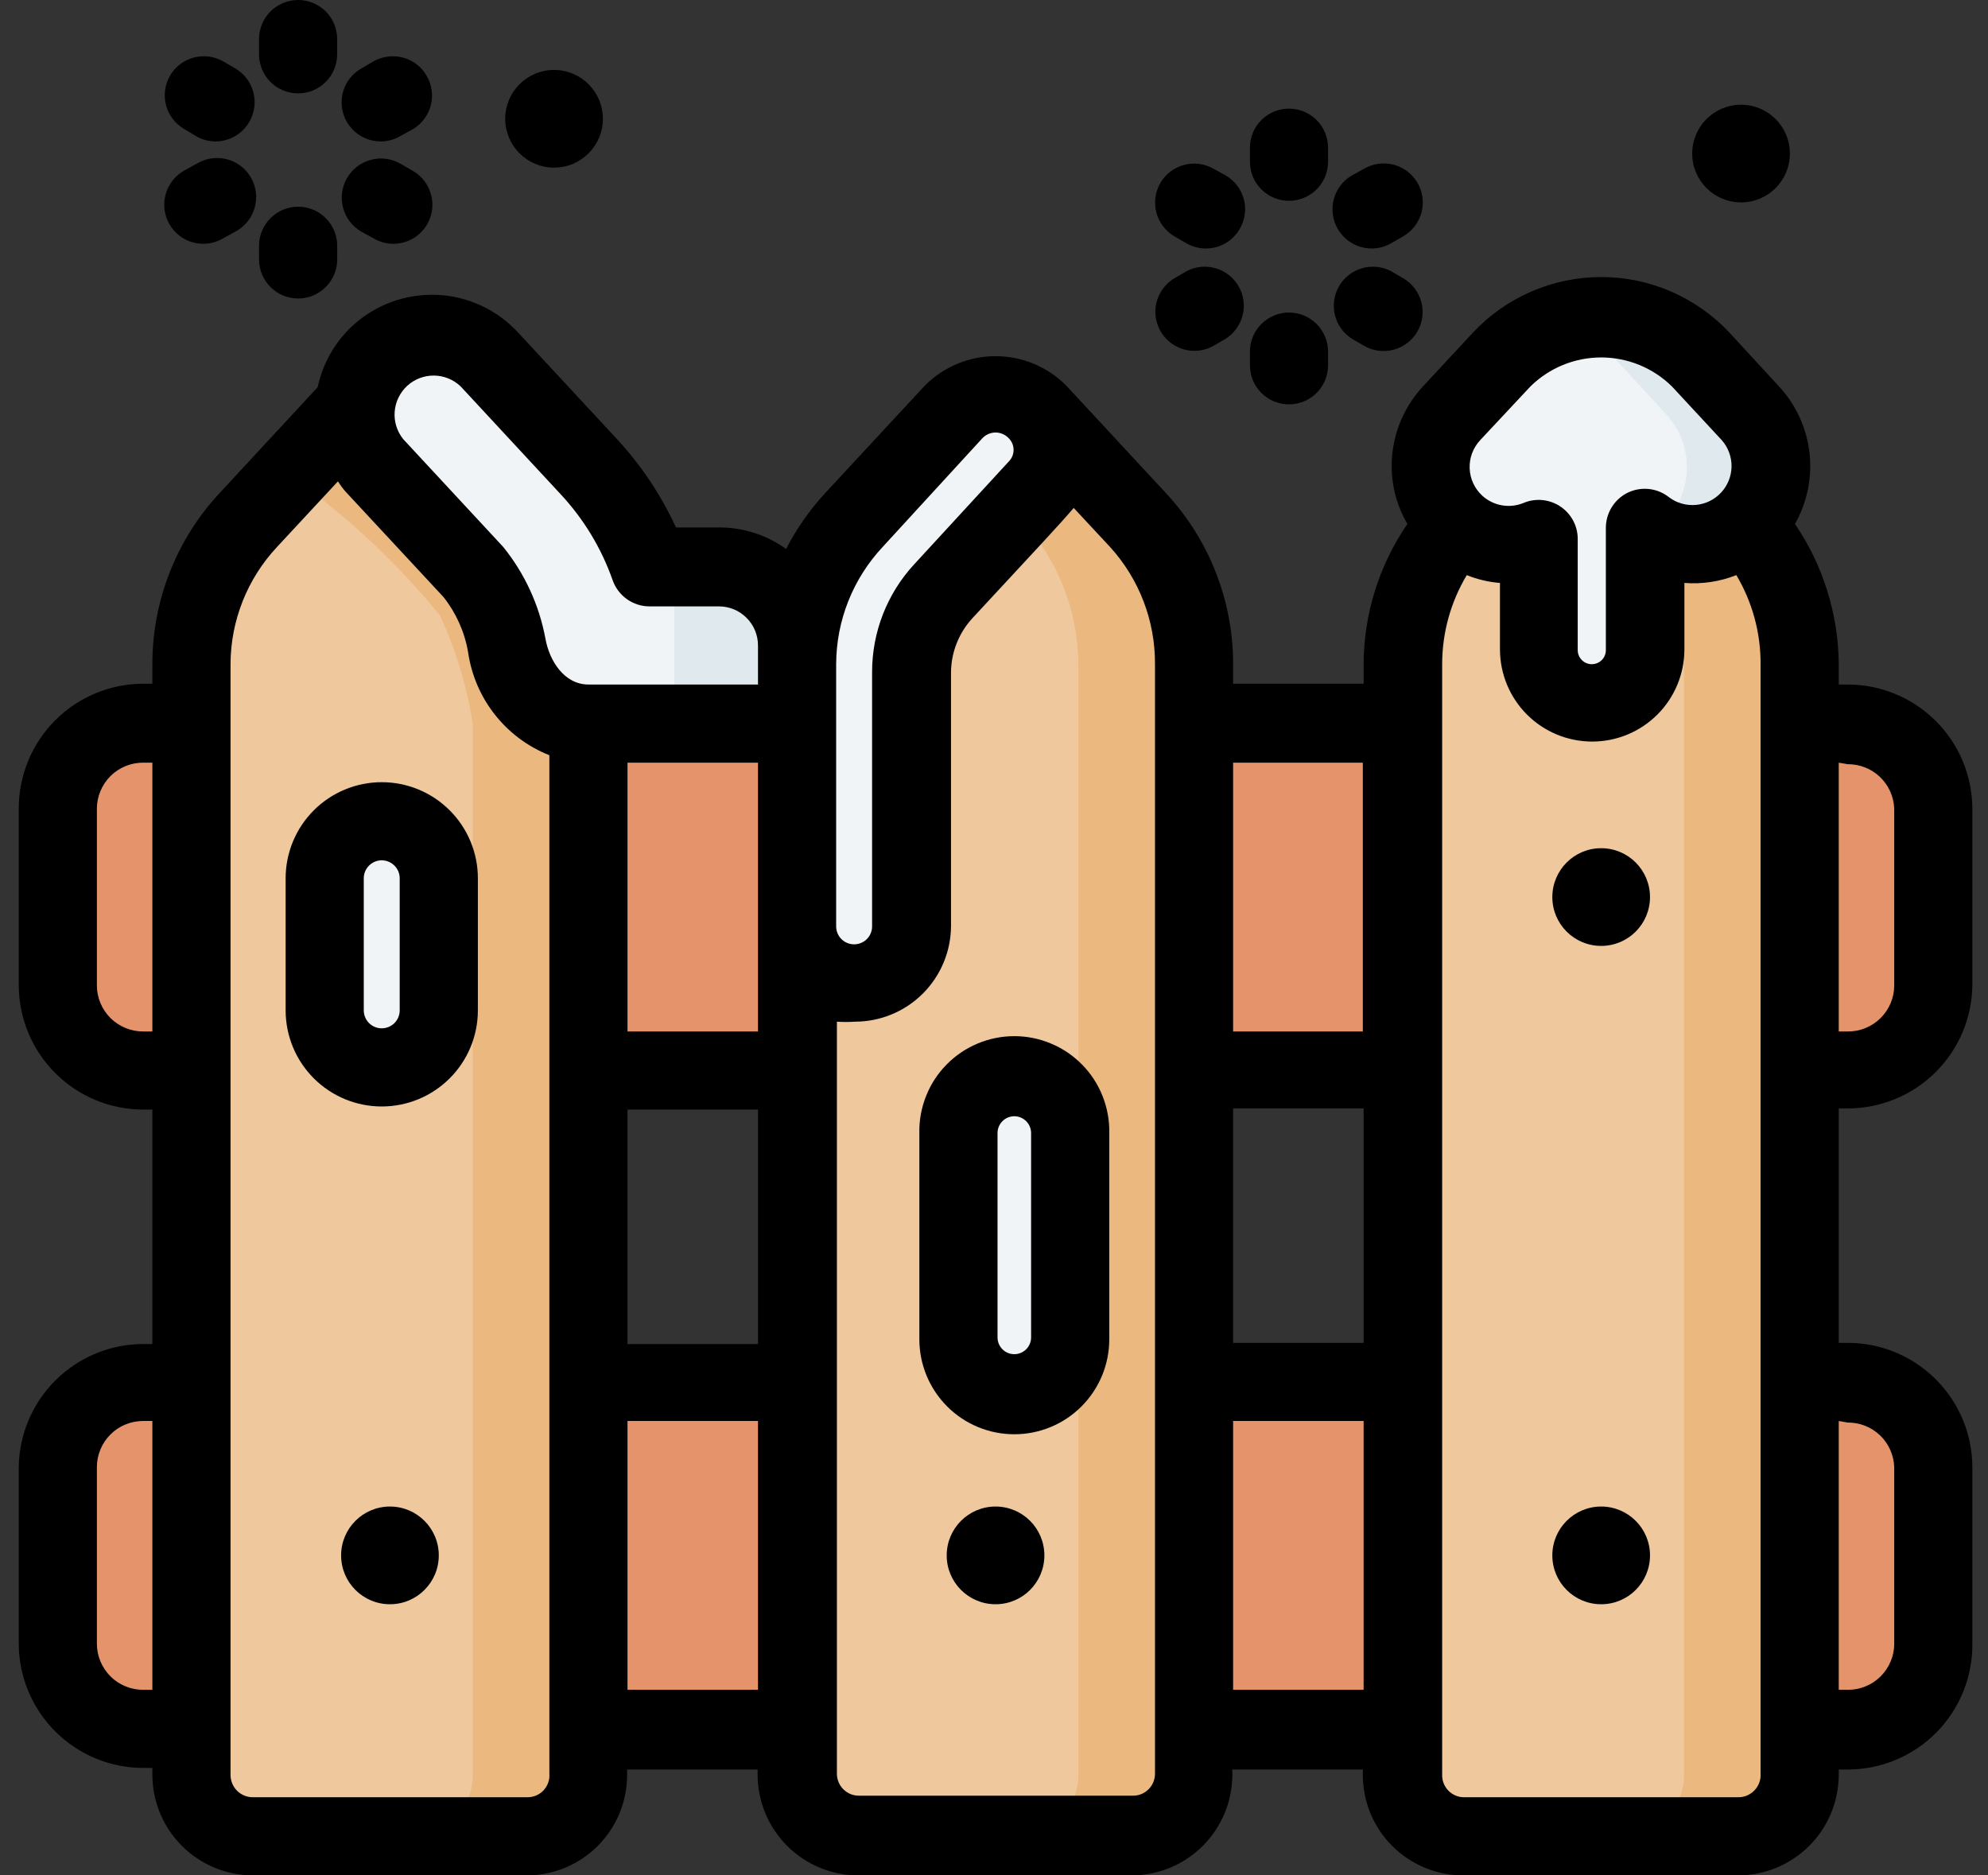
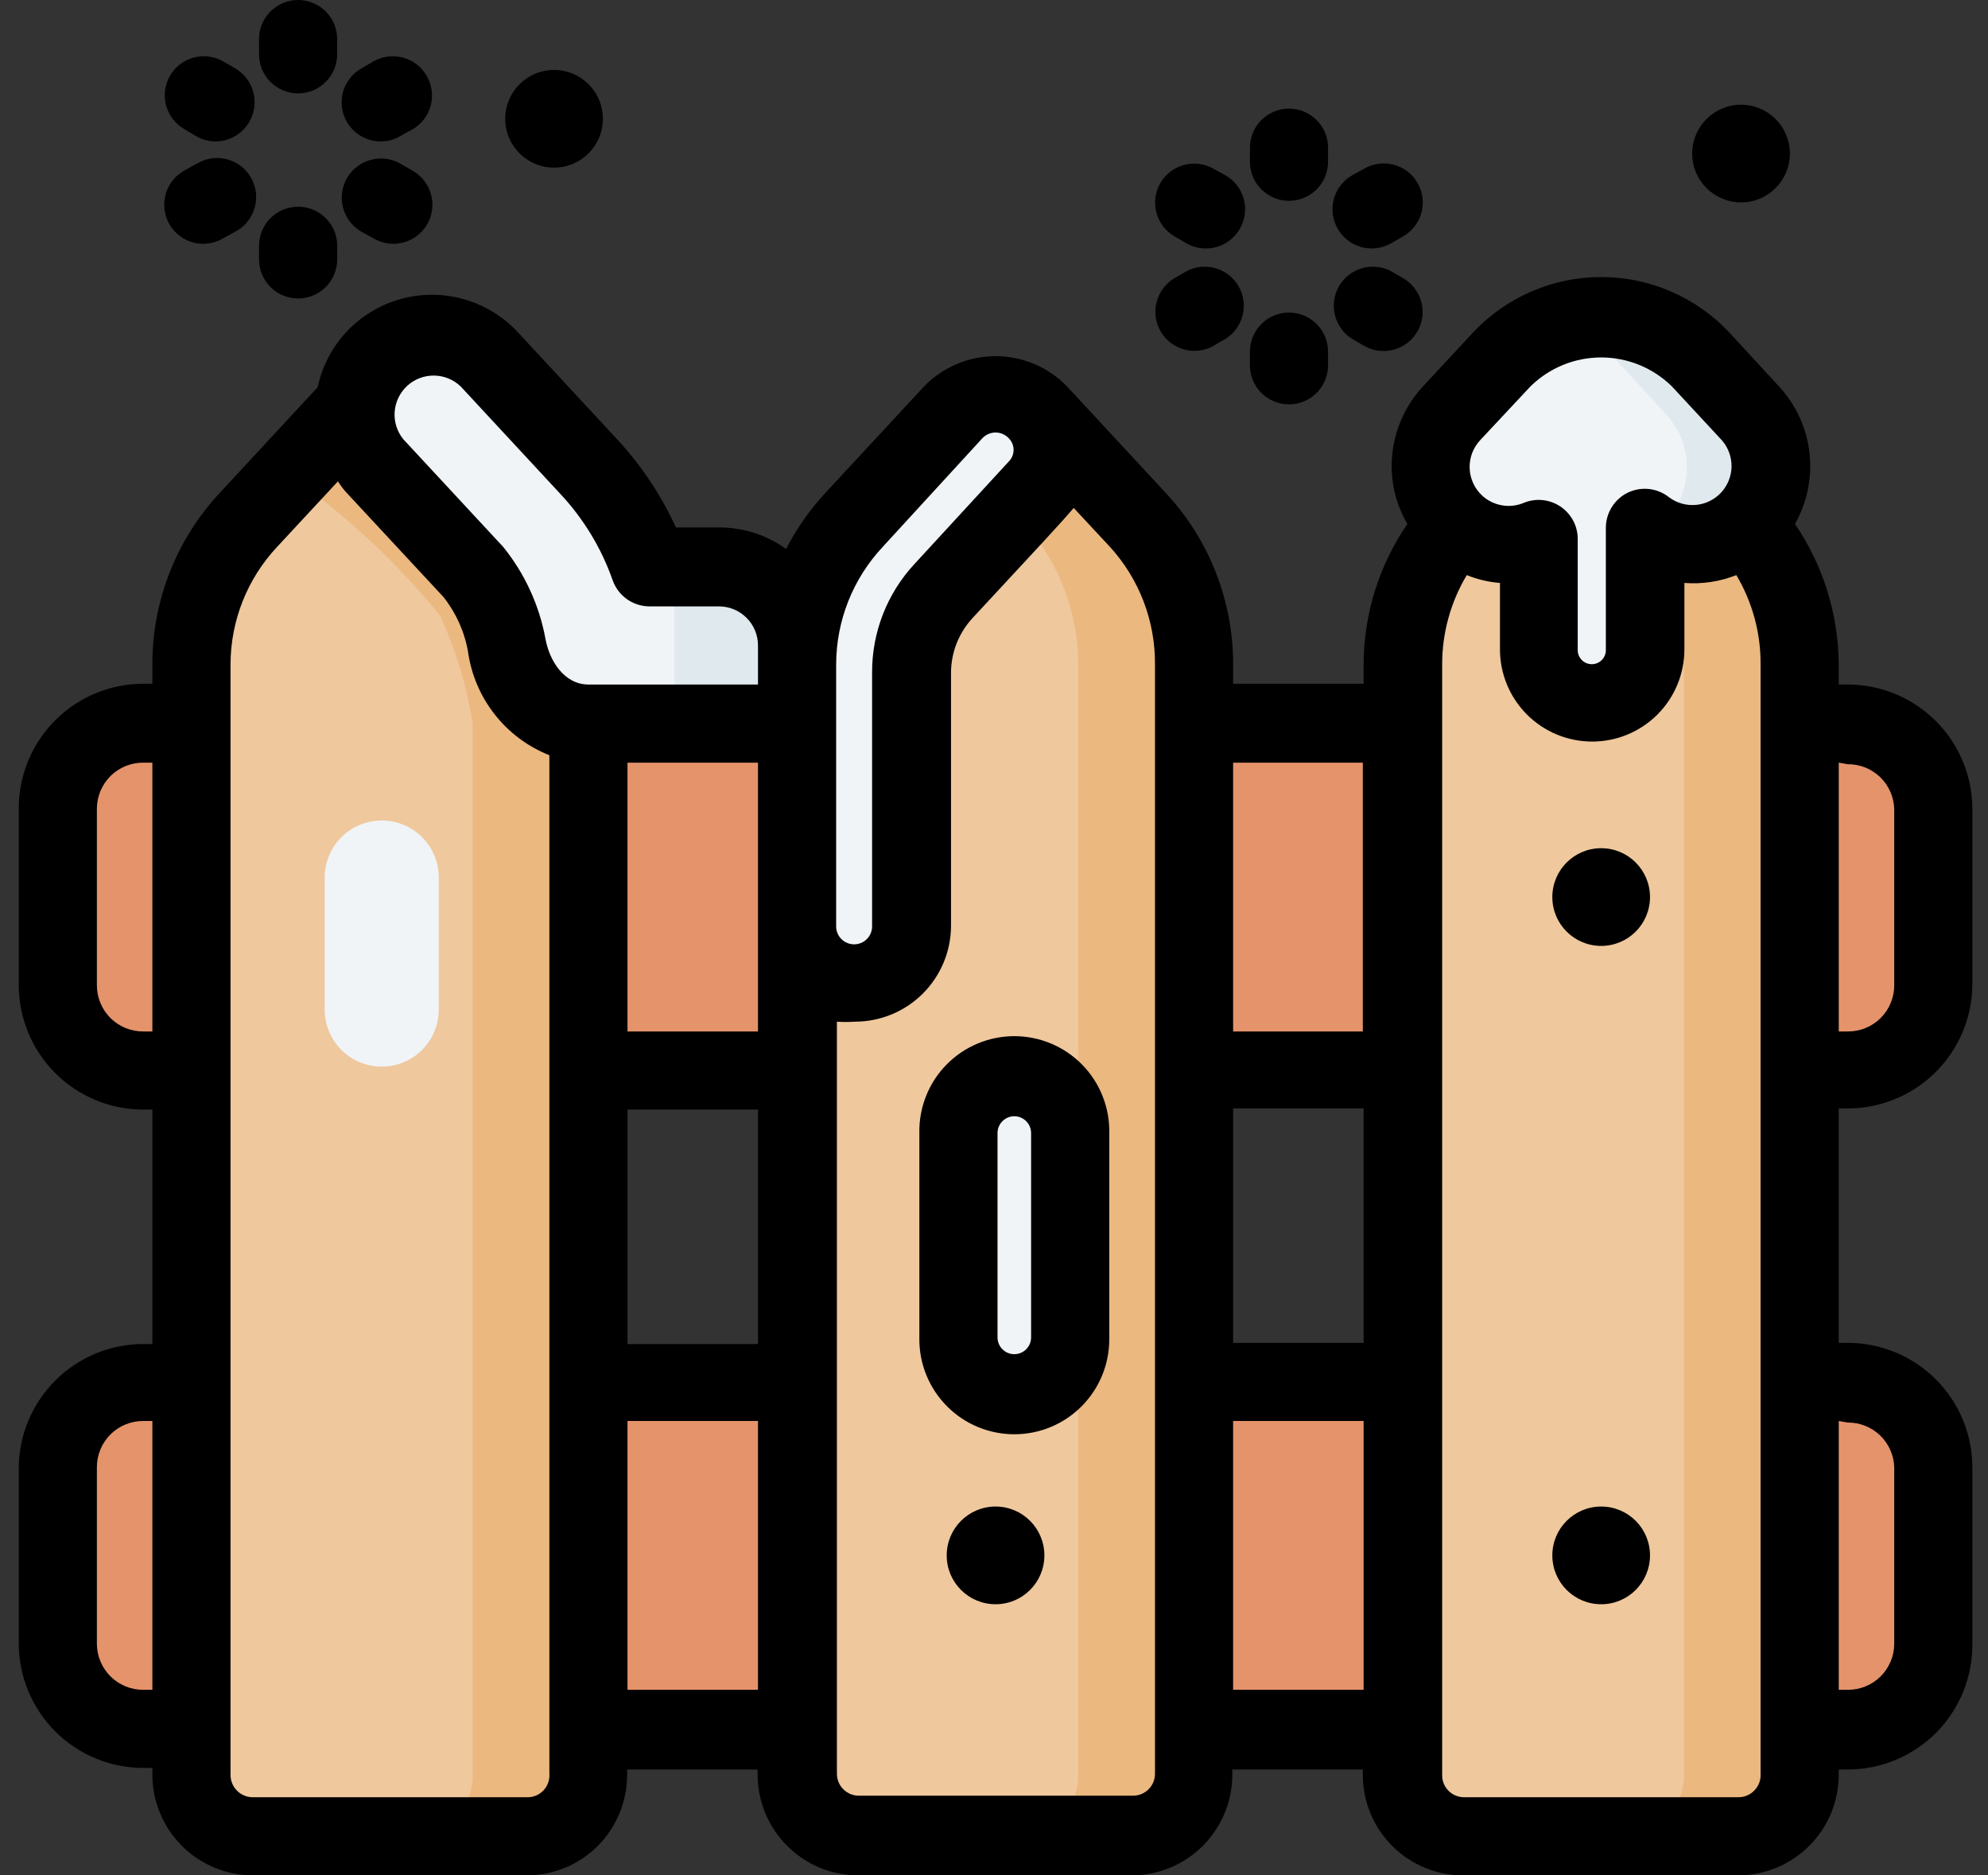
<svg xmlns="http://www.w3.org/2000/svg" width="53" height="50" viewBox="0 0 53 50" fill="none">
  <rect x="0" y="0" width="53" height="50" fill="#333333" stroke="none" />
  <path d="M3.823 36.844C3.523 36.841 3.226 36.898 2.949 37.011C2.672 37.124 2.419 37.291 2.207 37.502C1.995 37.713 1.827 37.965 1.713 38.241C1.598 38.518 1.54 38.815 1.542 39.114V43.823C1.54 44.122 1.598 44.419 1.713 44.696C1.827 44.973 1.995 45.224 2.207 45.435C2.419 45.647 2.672 45.813 2.949 45.927C3.226 46.04 3.523 46.096 3.823 46.094H49.26C49.56 46.096 49.857 46.04 50.134 45.927C50.411 45.813 50.663 45.647 50.876 45.435C51.088 45.224 51.256 44.973 51.37 44.696C51.485 44.419 51.543 44.122 51.541 43.823V39.114C51.543 38.815 51.485 38.518 51.37 38.241C51.256 37.965 51.088 37.713 50.876 37.502C50.663 37.291 50.411 37.124 50.134 37.011C49.857 36.898 49.56 36.841 49.26 36.844H3.823Z" fill="#E5936B" />
  <path d="M47.979 28.542H49.26C49.56 28.544 49.857 28.488 50.134 28.375C50.411 28.262 50.663 28.095 50.876 27.883C51.088 27.672 51.256 27.421 51.37 27.144C51.485 26.867 51.543 26.57 51.541 26.271V21.562C51.543 21.263 51.485 20.966 51.37 20.689C51.256 20.413 51.088 20.161 50.876 19.95C50.663 19.739 50.411 19.572 50.134 19.459C49.857 19.346 49.56 19.289 49.26 19.292H3.823C3.523 19.289 3.226 19.346 2.949 19.459C2.672 19.572 2.419 19.739 2.207 19.95C1.995 20.161 1.827 20.413 1.713 20.689C1.598 20.966 1.54 21.263 1.542 21.562V26.271C1.54 26.57 1.598 26.867 1.713 27.144C1.827 27.421 1.995 27.672 2.207 27.883C2.419 28.095 2.672 28.262 2.949 28.375C3.226 28.488 3.523 28.544 3.823 28.542H47.979Z" fill="#E5936B" />
  <path d="M15.687 19.292V47.281C15.693 47.5 15.654 47.718 15.574 47.922C15.494 48.126 15.373 48.312 15.22 48.468C15.066 48.625 14.883 48.749 14.68 48.833C14.478 48.917 14.261 48.96 14.041 48.958H6.75C6.534 48.96 6.32 48.918 6.121 48.837C5.921 48.755 5.74 48.635 5.587 48.483C5.434 48.331 5.312 48.15 5.229 47.951C5.147 47.752 5.104 47.538 5.104 47.323V17.708C5.106 16.28 5.646 14.904 6.614 13.854L9.271 10.979L9.448 10.823L15.687 19.292Z" fill="#EFC89D" />
  <path d="M31.834 17.708V47.281C31.839 47.499 31.801 47.717 31.721 47.92C31.641 48.123 31.522 48.308 31.369 48.465C31.217 48.621 31.035 48.745 30.834 48.83C30.633 48.915 30.416 48.958 30.198 48.958H22.906C22.473 48.958 22.057 48.786 21.75 48.479C21.443 48.172 21.271 47.757 21.271 47.323V17.708C21.273 16.28 21.813 14.904 22.781 13.854L25.438 10.979C25.583 10.827 25.757 10.705 25.951 10.622C26.144 10.539 26.352 10.496 26.563 10.496C26.773 10.496 26.981 10.539 27.175 10.622C27.368 10.705 27.543 10.827 27.688 10.979L30.344 13.854C31.305 14.907 31.837 16.282 31.834 17.708Z" fill="#EFC89D" />
  <path d="M46.562 13.979C47.466 15.012 47.969 16.336 47.979 17.708V47.281C47.985 47.5 47.946 47.718 47.866 47.922C47.785 48.126 47.665 48.312 47.511 48.468C47.358 48.625 47.175 48.749 46.972 48.833C46.77 48.917 46.553 48.96 46.333 48.958H39.042C38.608 48.958 38.192 48.786 37.885 48.479C37.579 48.172 37.406 47.757 37.406 47.323V17.708C37.407 16.328 37.91 14.994 38.823 13.958L46.562 13.979Z" fill="#EFC89D" />
-   <path d="M43.479 13.979C44.388 15.009 44.892 16.334 44.896 17.708V47.281C44.901 47.499 44.863 47.716 44.783 47.92C44.704 48.123 44.584 48.308 44.432 48.465C44.279 48.621 44.097 48.745 43.896 48.83C43.695 48.915 43.479 48.958 43.26 48.958H46.385C46.601 48.959 46.815 48.918 47.014 48.837C47.214 48.755 47.395 48.635 47.548 48.483C47.701 48.331 47.823 48.15 47.906 47.951C47.988 47.752 48.031 47.538 48.031 47.323V17.708C48.028 16.328 47.524 14.996 46.614 13.958L43.479 13.979Z" fill="#EBB87F" />
+   <path d="M43.479 13.979C44.388 15.009 44.892 16.334 44.896 17.708V47.281C44.901 47.499 44.863 47.716 44.783 47.92C44.279 48.621 44.097 48.745 43.896 48.83C43.695 48.915 43.479 48.958 43.26 48.958H46.385C46.601 48.959 46.815 48.918 47.014 48.837C47.214 48.755 47.395 48.635 47.548 48.483C47.701 48.331 47.823 48.15 47.906 47.951C47.988 47.752 48.031 47.538 48.031 47.323V17.708C48.028 16.328 47.524 14.996 46.614 13.958L43.479 13.979Z" fill="#EBB87F" />
  <path d="M9.448 10.844L9.281 11L7.729 12.677C9.225 13.733 10.571 14.988 11.729 16.406C12.152 17.323 12.446 18.294 12.604 19.292V47.281C12.61 47.499 12.571 47.717 12.492 47.92C12.412 48.123 12.292 48.308 12.14 48.465C11.988 48.621 11.805 48.745 11.604 48.83C11.403 48.915 11.187 48.958 10.969 48.958H14.094C14.527 48.958 14.943 48.786 15.25 48.479C15.557 48.172 15.729 47.757 15.729 47.323V19.292L9.448 10.844Z" fill="#EBB87F" />
  <path d="M25.417 11.01L25 11.458L27.24 13.875C28.204 14.92 28.742 16.287 28.75 17.708V47.281C28.756 47.499 28.717 47.717 28.638 47.92C28.558 48.123 28.438 48.308 28.286 48.465C28.134 48.621 27.951 48.745 27.75 48.83C27.549 48.915 27.333 48.958 27.115 48.958H30.24C30.673 48.958 31.089 48.786 31.396 48.479C31.703 48.172 31.875 47.757 31.875 47.323V17.708C31.872 16.28 31.333 14.904 30.365 13.854L27.708 10.989C27.563 10.829 27.386 10.701 27.187 10.614C26.989 10.527 26.774 10.482 26.558 10.484C26.341 10.486 26.128 10.534 25.931 10.625C25.734 10.716 25.559 10.847 25.417 11.01Z" fill="#EBB87F" />
  <path d="M42.687 8.448C42.198 8.45 41.714 8.553 41.266 8.751C40.818 8.948 40.415 9.235 40.083 9.594L38.698 11.042C38.38 11.391 38.19 11.838 38.159 12.309C38.129 12.78 38.259 13.248 38.529 13.635C38.799 14.023 39.193 14.307 39.645 14.441C40.098 14.576 40.583 14.552 41.02 14.375V17.333C41.02 17.709 41.17 18.069 41.435 18.335C41.701 18.601 42.061 18.75 42.437 18.75C42.813 18.75 43.173 18.601 43.439 18.335C43.705 18.069 43.854 17.709 43.854 17.333V14.073C44.265 14.38 44.776 14.524 45.287 14.479C45.798 14.432 46.275 14.199 46.625 13.823C46.975 13.448 47.173 12.956 47.183 12.443C47.193 11.929 47.012 11.43 46.677 11.042L45.291 9.594C44.958 9.236 44.555 8.949 44.107 8.752C43.66 8.555 43.176 8.452 42.687 8.448Z" fill="#F0F4F7" />
  <path d="M27.042 28.666C27.242 28.666 27.44 28.707 27.624 28.785C27.808 28.863 27.975 28.977 28.114 29.121C28.253 29.265 28.361 29.435 28.433 29.622C28.505 29.809 28.538 30.008 28.531 30.208V35.708C28.531 36.103 28.374 36.482 28.095 36.761C27.816 37.041 27.437 37.198 27.042 37.198C26.647 37.198 26.268 37.041 25.988 36.761C25.709 36.482 25.552 36.103 25.552 35.708V30.208C25.545 30.008 25.578 29.809 25.65 29.622C25.722 29.435 25.831 29.265 25.97 29.121C26.109 28.977 26.275 28.863 26.459 28.785C26.644 28.707 26.842 28.666 27.042 28.666Z" fill="#F0F4F7" />
  <path d="M10.104 9.479C9.701 9.854 9.462 10.374 9.441 10.924C9.419 11.475 9.617 12.011 9.99 12.417L12.646 15.292C13.087 15.85 13.384 16.508 13.511 17.208C13.567 17.758 13.816 18.269 14.216 18.651C14.614 19.033 15.136 19.26 15.688 19.292H21.25V24.719C21.25 24.918 21.289 25.116 21.366 25.301C21.442 25.485 21.554 25.653 21.695 25.794C21.837 25.935 22.004 26.047 22.189 26.124C22.373 26.2 22.571 26.239 22.771 26.239C22.971 26.239 23.168 26.2 23.353 26.124C23.537 26.047 23.705 25.935 23.846 25.794C23.988 25.653 24.1 25.485 24.176 25.301C24.252 25.116 24.292 24.918 24.292 24.719V17.938C24.293 17.135 24.594 16.363 25.136 15.771L27.667 13.031C27.915 12.757 28.052 12.401 28.052 12.031C28.052 11.662 27.915 11.305 27.667 11.031C27.523 10.876 27.349 10.752 27.156 10.667C26.962 10.582 26.753 10.539 26.542 10.539C26.33 10.539 26.121 10.582 25.928 10.667C25.734 10.752 25.56 10.876 25.417 11.031L22.761 13.896C21.801 14.935 21.263 16.294 21.25 17.708V17.188C21.25 16.635 21.031 16.105 20.64 15.714C20.249 15.324 19.719 15.104 19.167 15.104H17.313C16.957 14.138 16.412 13.252 15.709 12.5L13.052 9.635C12.869 9.431 12.648 9.265 12.4 9.146C12.153 9.028 11.885 8.96 11.611 8.945C11.337 8.931 11.063 8.97 10.804 9.062C10.546 9.154 10.308 9.295 10.104 9.479Z" fill="#F0F4F7" />
  <path d="M10.177 21.875C10.581 21.875 10.967 22.035 11.253 22.32C11.538 22.606 11.698 22.992 11.698 23.396V26.917C11.698 27.32 11.538 27.707 11.253 27.992C10.967 28.277 10.581 28.438 10.177 28.438C9.774 28.438 9.387 28.277 9.102 27.992C8.817 27.707 8.656 27.32 8.656 26.917V23.417C8.654 23.215 8.691 23.015 8.766 22.828C8.841 22.641 8.953 22.471 9.094 22.328C9.236 22.184 9.404 22.07 9.59 21.993C9.776 21.915 9.976 21.875 10.177 21.875Z" fill="#F0F4F7" />
  <path d="M17.979 15.125V19.292H21.25V17.208C21.25 16.656 21.03 16.126 20.64 15.735C20.249 15.345 19.719 15.125 19.166 15.125H17.979Z" fill="#E0E9EE" />
  <path d="M42.688 8.448C42.306 8.449 41.926 8.509 41.562 8.625C42.146 8.808 42.671 9.142 43.083 9.594L44.417 11.042C44.791 11.446 44.99 11.982 44.971 12.532C44.951 13.082 44.715 13.603 44.312 13.979C44.224 14.055 44.13 14.125 44.031 14.188C44.453 14.427 44.946 14.512 45.425 14.427C45.903 14.342 46.336 14.093 46.65 13.722C46.964 13.351 47.138 12.883 47.143 12.397C47.148 11.912 46.983 11.44 46.677 11.063L45.292 9.594C44.958 9.236 44.556 8.949 44.108 8.752C43.66 8.555 43.177 8.452 42.688 8.448Z" fill="#E0E9EE" />
  <path d="M14.771 4.469C15.49 4.469 16.073 3.886 16.073 3.167C16.073 2.447 15.49 1.865 14.771 1.865C14.052 1.865 13.469 2.447 13.469 3.167C13.469 3.886 14.052 4.469 14.771 4.469Z" fill="black" />
  <path d="M37.406 7.417L37.083 7.229C36.845 7.104 36.568 7.077 36.31 7.152C36.052 7.226 35.833 7.398 35.698 7.631C35.564 7.863 35.525 8.139 35.589 8.4C35.652 8.661 35.815 8.887 36.041 9.031L36.364 9.219C36.483 9.287 36.615 9.332 36.751 9.35C36.887 9.368 37.026 9.359 37.158 9.323C37.291 9.287 37.415 9.225 37.524 9.141C37.632 9.057 37.723 8.953 37.791 8.833C37.927 8.594 37.963 8.311 37.891 8.045C37.819 7.78 37.644 7.554 37.406 7.417Z" fill="black" />
  <path d="M32.677 4.677L32.354 4.5C32.116 4.363 31.834 4.326 31.569 4.396C31.303 4.466 31.076 4.639 30.937 4.875C30.868 4.993 30.823 5.124 30.804 5.26C30.785 5.396 30.794 5.534 30.829 5.666C30.863 5.799 30.924 5.923 31.007 6.032C31.09 6.142 31.194 6.233 31.312 6.302L31.635 6.49C31.875 6.625 32.158 6.661 32.423 6.589C32.688 6.517 32.914 6.342 33.052 6.104C33.121 5.986 33.166 5.855 33.185 5.719C33.204 5.584 33.196 5.445 33.161 5.313C33.126 5.18 33.065 5.056 32.982 4.947C32.899 4.838 32.795 4.746 32.677 4.677Z" fill="black" />
  <path d="M31.635 7.229L31.312 7.417C31.117 7.533 30.965 7.709 30.879 7.92C30.793 8.13 30.779 8.363 30.838 8.583C30.897 8.802 31.026 8.997 31.206 9.136C31.386 9.275 31.606 9.352 31.833 9.354C32.016 9.355 32.195 9.309 32.354 9.219L32.677 9.031C32.904 8.887 33.066 8.661 33.13 8.4C33.194 8.139 33.154 7.863 33.02 7.631C32.886 7.398 32.666 7.226 32.408 7.152C32.15 7.077 31.873 7.104 31.635 7.229Z" fill="black" />
  <path d="M37.791 4.875C37.722 4.756 37.631 4.653 37.522 4.57C37.413 4.487 37.288 4.426 37.156 4.391C37.023 4.356 36.885 4.348 36.749 4.367C36.613 4.385 36.483 4.431 36.364 4.5L36.041 4.677C35.923 4.746 35.819 4.838 35.736 4.947C35.653 5.056 35.593 5.18 35.558 5.313C35.523 5.445 35.514 5.583 35.533 5.719C35.552 5.855 35.597 5.986 35.666 6.104C35.804 6.342 36.03 6.517 36.295 6.589C36.561 6.661 36.844 6.625 37.083 6.489L37.406 6.302C37.525 6.234 37.63 6.143 37.714 6.034C37.798 5.926 37.86 5.801 37.896 5.669C37.931 5.536 37.941 5.398 37.923 5.261C37.905 5.125 37.86 4.994 37.791 4.875Z" fill="black" />
  <path d="M34.364 8.333C34.088 8.333 33.823 8.443 33.628 8.638C33.432 8.834 33.323 9.099 33.323 9.375V9.739C33.323 10.016 33.432 10.281 33.628 10.476C33.823 10.671 34.088 10.781 34.364 10.781C34.641 10.781 34.906 10.671 35.101 10.476C35.296 10.281 35.406 10.016 35.406 9.739V9.375C35.406 9.099 35.296 8.834 35.101 8.638C34.906 8.443 34.641 8.333 34.364 8.333Z" fill="black" />
  <path d="M35.406 3.937C35.406 3.661 35.296 3.396 35.101 3.201C34.906 3.006 34.641 2.896 34.364 2.896C34.088 2.896 33.823 3.006 33.628 3.201C33.432 3.396 33.323 3.661 33.323 3.937V4.312C33.323 4.589 33.432 4.854 33.628 5.049C33.823 5.244 34.088 5.354 34.364 5.354C34.641 5.354 34.906 5.244 35.101 5.049C35.296 4.854 35.406 4.589 35.406 4.312V3.937Z" fill="black" />
  <path d="M3.823 47.135H4.062V47.281C4.058 47.637 4.125 47.989 4.258 48.319C4.391 48.649 4.589 48.949 4.839 49.202C5.088 49.455 5.386 49.655 5.714 49.792C6.042 49.929 6.394 50 6.75 50H14.042C14.393 50 14.741 49.931 15.066 49.796C15.391 49.661 15.686 49.464 15.935 49.216C16.183 48.967 16.38 48.672 16.515 48.347C16.649 48.022 16.719 47.674 16.719 47.323V47.177H20.198V47.323C20.201 48.034 20.485 48.715 20.989 49.216C21.492 49.718 22.174 50 22.885 50H30.177C30.886 49.997 31.566 49.714 32.067 49.213C32.568 48.711 32.851 48.032 32.854 47.323V47.177H36.333V47.323C36.333 47.677 36.404 48.028 36.54 48.355C36.676 48.681 36.876 48.978 37.128 49.227C37.38 49.476 37.679 49.672 38.008 49.805C38.336 49.938 38.687 50.004 39.041 50H46.333C47.044 50 47.726 49.718 48.23 49.216C48.734 48.715 49.018 48.034 49.021 47.323V47.177H49.26C49.699 47.177 50.134 47.09 50.539 46.921C50.944 46.752 51.312 46.505 51.621 46.193C51.93 45.881 52.174 45.511 52.339 45.104C52.504 44.697 52.587 44.262 52.583 43.823V39.114C52.58 38.235 52.229 37.392 51.606 36.772C50.983 36.151 50.14 35.802 49.26 35.802H49.021V29.552H49.26C50.134 29.552 50.973 29.208 51.595 28.593C52.217 27.979 52.572 27.145 52.583 26.271V21.562C52.58 20.683 52.229 19.84 51.606 19.22C50.983 18.599 50.14 18.25 49.26 18.25H49.021V17.708C49.011 16.374 48.605 15.072 47.854 13.969C48.18 13.393 48.316 12.73 48.241 12.073C48.166 11.416 47.885 10.799 47.437 10.312L46.104 8.865C45.666 8.398 45.136 8.026 44.549 7.772C43.961 7.517 43.328 7.386 42.687 7.386C42.047 7.386 41.414 7.517 40.826 7.772C40.238 8.026 39.709 8.398 39.271 8.865L37.927 10.312C37.367 10.921 37.071 11.726 37.104 12.552C37.124 13.051 37.267 13.538 37.521 13.969C36.765 15.07 36.358 16.373 36.354 17.708V18.229H32.875V17.708C32.877 16.015 32.236 14.385 31.083 13.146L28.427 10.281C28.18 10.032 27.886 9.835 27.563 9.7C27.239 9.565 26.892 9.496 26.542 9.496C26.191 9.496 25.844 9.565 25.52 9.7C25.197 9.835 24.903 10.032 24.656 10.281L22 13.146C21.587 13.593 21.236 14.094 20.958 14.635C20.436 14.261 19.809 14.061 19.167 14.062H18.021C17.629 13.208 17.105 12.42 16.469 11.729L13.812 8.865C13.534 8.563 13.199 8.319 12.826 8.147C12.454 7.975 12.051 7.877 11.641 7.861C11.231 7.845 10.821 7.909 10.436 8.051C10.051 8.193 9.697 8.409 9.396 8.687C8.926 9.124 8.603 9.695 8.469 10.323L5.854 13.146C4.701 14.385 4.061 16.015 4.062 17.708V18.229H3.823C3.386 18.229 2.953 18.315 2.549 18.483C2.145 18.651 1.778 18.896 1.47 19.206C1.161 19.516 0.916 19.883 0.75 20.288C0.584 20.692 0.499 21.125 0.5 21.562V26.271C0.503 27.15 0.854 27.993 1.477 28.614C2.1 29.235 2.943 29.583 3.823 29.583H4.062V35.833H3.823C2.949 35.833 2.11 36.178 1.488 36.792C0.866 37.406 0.511 38.24 0.5 39.114V43.823C0.503 44.702 0.854 45.545 1.477 46.166C2.1 46.787 2.943 47.135 3.823 47.135ZM20.208 20.333V27.5H16.729V20.333H20.208ZM16.729 29.583H20.208V35.833H16.729V29.583ZM16.729 45.052V37.885H20.208V45.052H16.729ZM36.354 35.802H32.875V29.552H36.354V35.802ZM32.875 45.052V37.885H36.354V45.052H32.875ZM46.333 47.916H39.041C38.963 47.918 38.885 47.904 38.813 47.874C38.74 47.845 38.674 47.801 38.619 47.746C38.563 47.69 38.52 47.624 38.49 47.552C38.461 47.479 38.446 47.401 38.448 47.323V17.708C38.448 16.872 38.675 16.051 39.104 15.333C39.387 15.448 39.685 15.518 39.989 15.542V17.312C39.989 17.964 40.248 18.59 40.709 19.051C41.17 19.512 41.796 19.771 42.448 19.771C43.1 19.771 43.725 19.512 44.186 19.051C44.647 18.59 44.906 17.964 44.906 17.312V15.542C45.378 15.578 45.851 15.507 46.291 15.333C46.718 16.052 46.942 16.873 46.937 17.708V46.093V47.281C46.943 47.363 46.932 47.446 46.904 47.524C46.876 47.601 46.832 47.672 46.775 47.732C46.718 47.792 46.65 47.839 46.574 47.871C46.498 47.903 46.416 47.918 46.333 47.916ZM49.26 37.927C49.581 37.924 49.89 38.047 50.122 38.268C50.353 38.49 50.489 38.794 50.5 39.114V43.823C50.5 43.985 50.468 44.146 50.405 44.295C50.343 44.445 50.251 44.581 50.136 44.696C50.021 44.81 49.884 44.9 49.734 44.961C49.584 45.023 49.422 45.053 49.26 45.052H49.021V37.885L49.26 37.927ZM49.26 20.375C49.581 20.372 49.89 20.494 50.122 20.716C50.353 20.938 50.489 21.242 50.5 21.562V26.271C50.5 26.433 50.468 26.594 50.405 26.744C50.343 26.893 50.251 27.029 50.136 27.144C50.021 27.258 49.884 27.348 49.734 27.409C49.584 27.471 49.422 27.501 49.26 27.5H49.021V20.333L49.26 20.375ZM39.458 11.739L40.802 10.302C41.305 9.807 41.982 9.53 42.687 9.53C43.393 9.53 44.07 9.807 44.573 10.302L45.906 11.739C46.075 11.933 46.166 12.182 46.163 12.439C46.159 12.696 46.06 12.943 45.886 13.131C45.711 13.32 45.473 13.438 45.218 13.461C44.962 13.485 44.706 13.414 44.5 13.26C44.346 13.137 44.161 13.06 43.966 13.038C43.77 13.016 43.573 13.05 43.396 13.135C43.22 13.221 43.073 13.355 42.97 13.52C42.867 13.686 42.812 13.878 42.812 14.073V17.333C42.812 17.433 42.773 17.528 42.703 17.598C42.632 17.669 42.537 17.708 42.437 17.708C42.338 17.708 42.242 17.669 42.172 17.598C42.102 17.528 42.062 17.433 42.062 17.333V14.375C42.063 14.203 42.022 14.034 41.942 13.883C41.861 13.731 41.745 13.602 41.603 13.506C41.461 13.41 41.297 13.351 41.126 13.333C40.956 13.316 40.783 13.341 40.625 13.406C40.442 13.483 40.241 13.507 40.045 13.473C39.85 13.44 39.668 13.352 39.521 13.219C39.419 13.126 39.336 13.014 39.278 12.889C39.22 12.765 39.187 12.63 39.181 12.492C39.175 12.355 39.197 12.217 39.244 12.088C39.292 11.959 39.365 11.84 39.458 11.739ZM36.333 20.333V27.5H32.875V20.333H36.333ZM30.792 17.708V47.281C30.793 47.359 30.779 47.437 30.749 47.51C30.72 47.583 30.676 47.649 30.621 47.704C30.565 47.759 30.499 47.803 30.427 47.833C30.354 47.862 30.276 47.876 30.198 47.875H22.906C22.828 47.876 22.75 47.862 22.677 47.833C22.605 47.803 22.539 47.759 22.483 47.704C22.428 47.649 22.384 47.583 22.355 47.51C22.325 47.437 22.311 47.359 22.312 47.281V27.239C22.472 27.25 22.632 27.25 22.792 27.239C23.471 27.239 24.123 26.97 24.604 26.489C25.084 26.008 25.354 25.357 25.354 24.677V17.937C25.355 17.397 25.56 16.876 25.927 16.479C27.687 14.583 28.271 13.958 28.625 13.542L29.594 14.583C30.372 15.437 30.799 16.553 30.792 17.708ZM26.187 11.687C26.232 11.638 26.287 11.599 26.348 11.572C26.409 11.545 26.475 11.531 26.542 11.531C26.608 11.531 26.674 11.545 26.735 11.572C26.796 11.599 26.851 11.638 26.896 11.687C26.977 11.769 27.022 11.88 27.022 11.995C27.022 12.11 26.977 12.22 26.896 12.302L24.375 15.042C23.651 15.824 23.249 16.851 23.25 17.917V24.698C23.25 24.825 23.2 24.947 23.11 25.037C23.02 25.127 22.898 25.177 22.771 25.177C22.644 25.177 22.522 25.127 22.432 25.037C22.342 24.947 22.292 24.825 22.292 24.698V17.708C22.295 16.547 22.738 15.431 23.531 14.583L26.187 11.687ZM12.281 10.302L14.938 13.167C15.557 13.829 16.033 14.613 16.333 15.469C16.404 15.672 16.537 15.848 16.712 15.973C16.887 16.098 17.097 16.166 17.312 16.167H19.167C19.443 16.167 19.708 16.276 19.903 16.472C20.099 16.667 20.208 16.932 20.208 17.208V18.25H15.688C15.042 18.25 14.646 17.614 14.542 17.031C14.377 16.134 13.99 15.293 13.417 14.583L10.75 11.708C10.584 11.502 10.502 11.241 10.522 10.977C10.542 10.713 10.662 10.466 10.856 10.287C11.051 10.108 11.307 10.01 11.572 10.013C11.836 10.016 12.09 10.119 12.281 10.302ZM7.385 14.583L9.01 12.833C9.074 12.937 9.147 13.035 9.229 13.125L11.823 15.917C12.161 16.343 12.387 16.849 12.479 17.385C12.566 17.994 12.812 18.569 13.193 19.052C13.573 19.535 14.074 19.908 14.646 20.135V47.281C14.653 47.364 14.643 47.447 14.616 47.525C14.588 47.604 14.545 47.675 14.488 47.736C14.43 47.796 14.361 47.843 14.284 47.874C14.207 47.905 14.125 47.92 14.042 47.916H6.75C6.671 47.918 6.593 47.904 6.52 47.874C6.446 47.845 6.38 47.802 6.323 47.746C6.267 47.691 6.222 47.625 6.192 47.552C6.162 47.48 6.146 47.402 6.146 47.323V46.104V36.844V28.51V19.292V17.708C6.149 16.547 6.592 15.431 7.385 14.583ZM3.823 27.5C3.661 27.501 3.5 27.471 3.349 27.409C3.199 27.348 3.062 27.258 2.947 27.144C2.832 27.029 2.74 26.893 2.678 26.744C2.615 26.594 2.583 26.433 2.583 26.271V21.562C2.583 21.4 2.615 21.239 2.678 21.09C2.74 20.94 2.832 20.804 2.947 20.689C3.062 20.575 3.199 20.485 3.349 20.424C3.5 20.363 3.661 20.332 3.823 20.333H4.062V27.5H3.823ZM2.583 39.114C2.583 38.952 2.615 38.791 2.678 38.642C2.74 38.492 2.832 38.356 2.947 38.242C3.062 38.127 3.199 38.037 3.349 37.976C3.5 37.915 3.661 37.884 3.823 37.885H4.062V45.052H3.823C3.661 45.053 3.5 45.023 3.349 44.961C3.199 44.9 3.062 44.81 2.947 44.696C2.832 44.581 2.74 44.445 2.678 44.295C2.615 44.146 2.583 43.985 2.583 43.823V39.114Z" fill="black" />
  <path d="M42.687 25.219C43.407 25.219 43.989 24.636 43.989 23.917C43.989 23.198 43.407 22.614 42.687 22.614C41.968 22.614 41.385 23.198 41.385 23.917C41.385 24.636 41.968 25.219 42.687 25.219Z" fill="black" />
-   <path d="M10.396 42.771C11.115 42.771 11.698 42.188 11.698 41.469C11.698 40.749 11.115 40.166 10.396 40.166C9.677 40.166 9.094 40.749 9.094 41.469C9.094 42.188 9.677 42.771 10.396 42.771Z" fill="black" />
  <path d="M26.541 42.771C27.261 42.771 27.843 42.188 27.843 41.469C27.843 40.749 27.261 40.166 26.541 40.166C25.822 40.166 25.239 40.749 25.239 41.469C25.239 42.188 25.822 42.771 26.541 42.771Z" fill="black" />
  <path d="M42.687 42.771C43.407 42.771 43.989 42.188 43.989 41.469C43.989 40.749 43.407 40.166 42.687 40.166C41.968 40.166 41.385 40.749 41.385 41.469C41.385 42.188 41.968 42.771 42.687 42.771Z" fill="black" />
  <path d="M27.041 27.625C26.705 27.625 26.371 27.692 26.061 27.823C25.75 27.953 25.469 28.144 25.233 28.385C24.997 28.625 24.812 28.91 24.688 29.224C24.564 29.537 24.503 29.872 24.51 30.208V35.708C24.51 36.38 24.777 37.023 25.252 37.498C25.726 37.973 26.37 38.239 27.041 38.239C27.713 38.239 28.357 37.973 28.831 37.498C29.306 37.023 29.573 36.38 29.573 35.708V30.208C29.58 29.872 29.519 29.537 29.395 29.224C29.271 28.91 29.086 28.625 28.85 28.385C28.614 28.144 28.333 27.953 28.022 27.823C27.712 27.692 27.378 27.625 27.041 27.625ZM27.489 35.656C27.489 35.775 27.442 35.889 27.358 35.973C27.274 36.057 27.16 36.104 27.041 36.104C26.923 36.104 26.809 36.057 26.725 35.973C26.641 35.889 26.594 35.775 26.594 35.656V30.208C26.594 30.09 26.641 29.976 26.725 29.892C26.809 29.808 26.923 29.76 27.041 29.76C27.16 29.76 27.274 29.808 27.358 29.892C27.442 29.976 27.489 30.09 27.489 30.208V35.656Z" fill="black" />
-   <path d="M10.177 29.5C10.857 29.5 11.509 29.23 11.989 28.749C12.47 28.269 12.74 27.617 12.74 26.937V23.416C12.74 22.737 12.47 22.085 11.989 21.605C11.509 21.124 10.857 20.854 10.177 20.854C9.498 20.854 8.846 21.124 8.365 21.605C7.885 22.085 7.615 22.737 7.615 23.416V26.937C7.615 27.617 7.885 28.269 8.365 28.749C8.846 29.23 9.498 29.5 10.177 29.5ZM9.698 23.416C9.698 23.289 9.749 23.168 9.838 23.078C9.928 22.988 10.05 22.937 10.177 22.937C10.304 22.937 10.426 22.988 10.516 23.078C10.606 23.168 10.656 23.289 10.656 23.416V26.937C10.656 27.064 10.606 27.186 10.516 27.276C10.426 27.366 10.304 27.416 10.177 27.416C10.05 27.416 9.928 27.366 9.838 27.276C9.749 27.186 9.698 27.064 9.698 26.937V23.416Z" fill="black" />
  <path d="M46.416 5.396C47.136 5.396 47.718 4.813 47.718 4.094C47.718 3.375 47.136 2.792 46.416 2.792C45.697 2.792 45.114 3.375 45.114 4.094C45.114 4.813 45.697 5.396 46.416 5.396Z" fill="black" />
  <path d="M11 4.552L10.677 4.365C10.437 4.226 10.151 4.189 9.884 4.262C9.616 4.334 9.388 4.51 9.25 4.75C9.112 4.99 9.075 5.276 9.147 5.543C9.219 5.811 9.395 6.039 9.635 6.177L9.958 6.354C10.116 6.448 10.296 6.498 10.479 6.5C10.71 6.502 10.934 6.427 11.118 6.287C11.301 6.147 11.433 5.95 11.493 5.727C11.552 5.505 11.536 5.268 11.447 5.056C11.358 4.843 11.2 4.666 11 4.552Z" fill="black" />
  <path d="M6.271 1.823L5.948 1.635C5.708 1.5 5.425 1.464 5.16 1.536C4.894 1.608 4.668 1.782 4.531 2.021C4.394 2.259 4.357 2.541 4.427 2.806C4.497 3.071 4.67 3.298 4.906 3.437L5.219 3.625C5.376 3.719 5.556 3.769 5.739 3.771C5.923 3.771 6.103 3.724 6.263 3.632C6.422 3.541 6.554 3.409 6.646 3.25C6.715 3.132 6.76 3.001 6.779 2.865C6.797 2.729 6.789 2.591 6.754 2.459C6.719 2.326 6.659 2.202 6.576 2.092C6.493 1.983 6.389 1.892 6.271 1.823Z" fill="black" />
  <path d="M5.219 4.375L4.906 4.552C4.705 4.666 4.548 4.843 4.459 5.056C4.37 5.268 4.354 5.505 4.413 5.727C4.473 5.95 4.605 6.147 4.788 6.287C4.972 6.427 5.196 6.502 5.427 6.5C5.61 6.498 5.79 6.448 5.948 6.354L6.271 6.177C6.395 6.112 6.505 6.022 6.594 5.914C6.683 5.805 6.749 5.679 6.788 5.544C6.827 5.409 6.839 5.268 6.822 5.128C6.805 4.989 6.76 4.854 6.69 4.733C6.619 4.611 6.525 4.505 6.413 4.421C6.3 4.336 6.172 4.276 6.036 4.242C5.899 4.209 5.757 4.203 5.619 4.226C5.48 4.249 5.348 4.3 5.229 4.375H5.219Z" fill="black" />
  <path d="M11.375 2.021C11.238 1.782 11.012 1.608 10.746 1.536C10.481 1.464 10.198 1.5 9.958 1.635L9.636 1.823C9.435 1.937 9.278 2.114 9.188 2.326C9.099 2.539 9.083 2.775 9.143 2.998C9.202 3.221 9.334 3.418 9.518 3.558C9.701 3.697 9.926 3.772 10.156 3.771C10.34 3.769 10.52 3.719 10.677 3.625L11 3.448C11.119 3.379 11.222 3.287 11.305 3.178C11.388 3.069 11.449 2.945 11.484 2.812C11.519 2.68 11.527 2.541 11.508 2.406C11.49 2.27 11.444 2.139 11.375 2.021Z" fill="black" />
  <path d="M7.948 7.958C8.224 7.958 8.489 7.849 8.684 7.653C8.88 7.458 8.99 7.193 8.99 6.917V6.552C8.99 6.276 8.88 6.011 8.684 5.816C8.489 5.62 8.224 5.511 7.948 5.511C7.672 5.511 7.407 5.62 7.211 5.816C7.016 6.011 6.906 6.276 6.906 6.552V6.927C6.909 7.202 7.02 7.464 7.215 7.657C7.41 7.85 7.673 7.958 7.948 7.958Z" fill="black" />
  <path d="M7.948 2.49C8.224 2.49 8.489 2.38 8.684 2.184C8.88 1.989 8.989 1.724 8.989 1.448V1.042C8.989 0.765 8.88 0.5 8.684 0.305C8.489 0.11 8.224 0 7.948 0C7.671 0 7.407 0.11 7.211 0.305C7.016 0.5 6.906 0.765 6.906 1.042V1.406C6.9 1.546 6.923 1.686 6.973 1.818C7.023 1.949 7.099 2.069 7.196 2.17C7.293 2.271 7.41 2.352 7.539 2.406C7.668 2.461 7.807 2.49 7.948 2.49Z" fill="black" />
</svg>